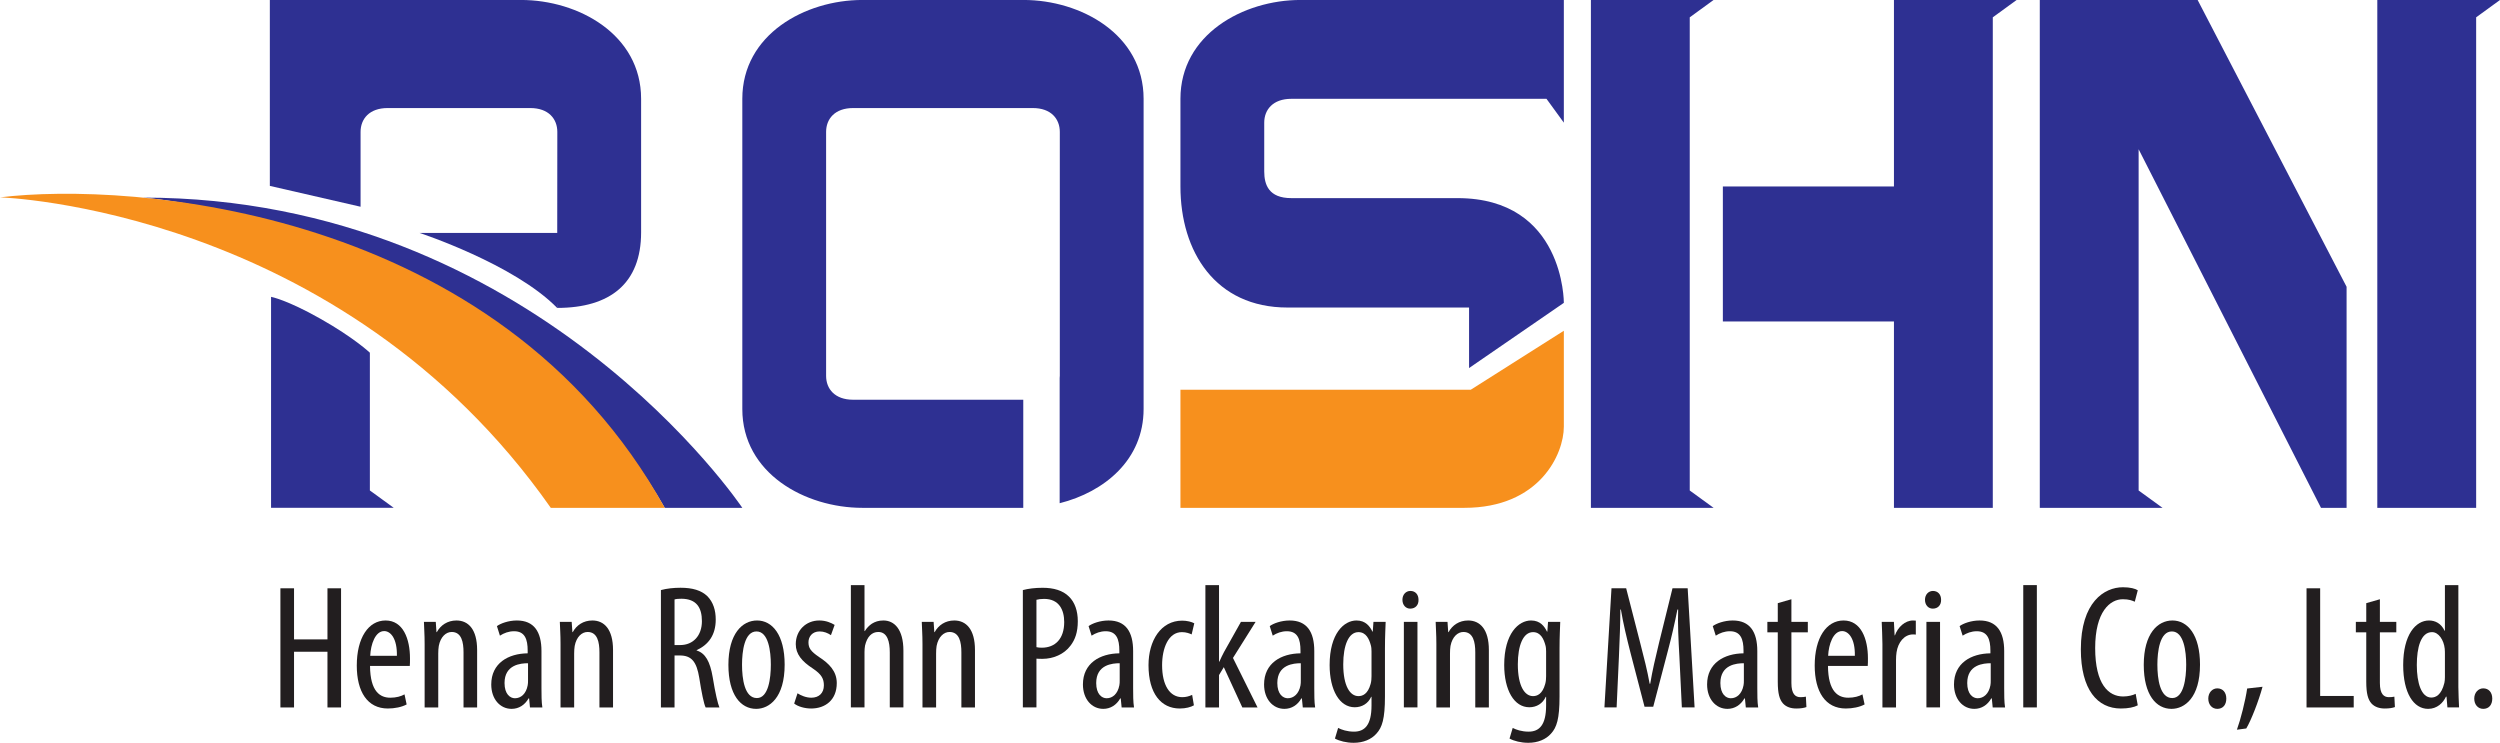
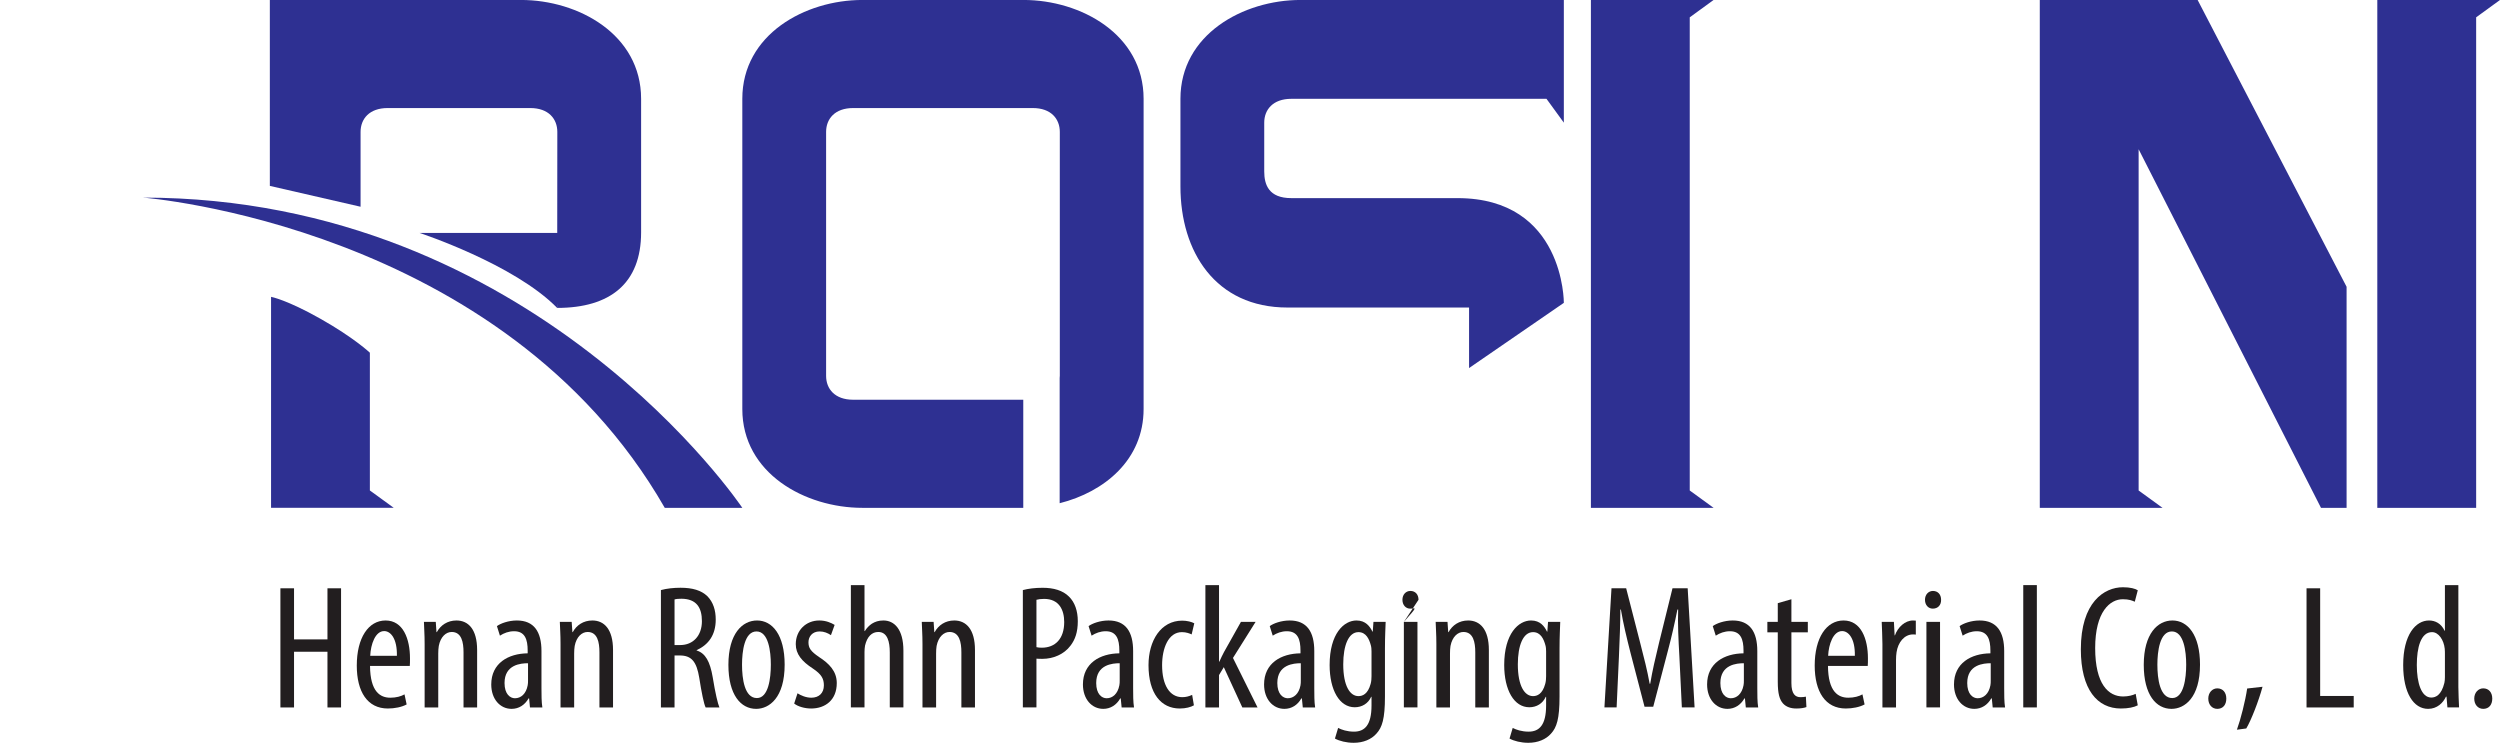
<svg xmlns="http://www.w3.org/2000/svg" width="306.75pt" height="91.14pt" viewBox="0 0 306.75 91.14" version="1.1">
  <defs>
    <clipPath id="clip1">
      <path d="M 163 76 L 171 76 L 171 91.141 L 163 91.141 Z M 163 76 " />
    </clipPath>
    <clipPath id="clip2">
      <path d="M 184 76 L 192 76 L 192 91.141 L 184 91.141 Z M 184 76 " />
    </clipPath>
    <clipPath id="clip3">
      <path d="M 291 0 L 306.75 0 L 306.75 63 L 291 63 Z M 291 0 " />
    </clipPath>
  </defs>
  <g id="surface1">
    <path style=" stroke:none;fill-rule:nonzero;fill:rgb(13.3%,11.8%,12.199%);fill-opacity:1;" d="M 36.078 72.184 L 36.078 78.453 L 40.18 78.453 L 40.18 72.184 L 41.848 72.184 L 41.848 86.805 L 40.18 86.805 L 40.18 79.969 L 36.078 79.969 L 36.078 86.805 L 34.406 86.805 L 34.406 72.184 " />
    <path style=" stroke:none;fill-rule:nonzero;fill:rgb(13.3%,11.8%,12.199%);fill-opacity:1;" d="M 48.699 80.469 C 48.742 78.367 47.941 77.434 47.137 77.434 C 46.055 77.434 45.488 79.039 45.426 80.469 Z M 45.402 81.707 C 45.426 84.918 46.684 85.609 47.898 85.609 C 48.613 85.609 49.219 85.438 49.633 85.199 L 49.895 86.434 C 49.309 86.758 48.418 86.934 47.594 86.934 C 45.078 86.934 43.777 84.871 43.777 81.664 C 43.777 78.258 45.207 76.133 47.312 76.133 C 49.461 76.133 50.305 78.387 50.305 80.773 C 50.305 81.164 50.305 81.445 50.281 81.707 " />
    <path style=" stroke:none;fill-rule:nonzero;fill:rgb(13.3%,11.8%,12.199%);fill-opacity:1;" d="M 52.102 79.016 C 52.102 77.777 52.035 77.152 52.016 76.305 L 53.469 76.305 L 53.555 77.562 L 53.598 77.562 C 54.055 76.719 54.902 76.133 56.008 76.133 C 57.461 76.133 58.543 77.215 58.543 79.754 L 58.543 86.805 L 56.875 86.805 L 56.875 80.035 C 56.875 78.801 56.637 77.543 55.422 77.543 C 54.727 77.543 54.055 78.129 53.84 79.254 C 53.797 79.516 53.773 79.84 53.773 80.188 L 53.773 86.805 L 52.102 86.805 " />
    <path style=" stroke:none;fill-rule:nonzero;fill:rgb(13.3%,11.8%,12.199%);fill-opacity:1;" d="M 64.789 81.379 C 63.922 81.379 61.906 81.531 61.906 83.809 C 61.906 85.176 62.598 85.676 63.184 85.676 C 63.922 85.676 64.551 85.133 64.746 84.094 C 64.789 83.898 64.789 83.68 64.789 83.508 Z M 65.027 86.805 L 64.922 85.695 L 64.855 85.695 C 64.398 86.5 63.66 86.977 62.773 86.977 C 61.363 86.977 60.277 85.781 60.277 83.984 C 60.277 81.359 62.383 80.188 64.746 80.164 L 64.746 79.84 C 64.746 78.43 64.398 77.453 63.078 77.453 C 62.426 77.453 61.84 77.672 61.34 77.996 L 60.973 76.824 C 61.406 76.5 62.383 76.133 63.422 76.133 C 65.527 76.133 66.438 77.52 66.438 79.883 L 66.438 84.418 C 66.438 85.219 66.438 86.129 66.547 86.805 " />
    <path style=" stroke:none;fill-rule:nonzero;fill:rgb(13.3%,11.8%,12.199%);fill-opacity:1;" d="M 68.777 79.016 C 68.777 77.777 68.715 77.152 68.691 76.305 L 70.145 76.305 L 70.234 77.562 L 70.277 77.562 C 70.73 76.719 71.578 76.133 72.684 76.133 C 74.137 76.133 75.219 77.215 75.219 79.754 L 75.219 86.805 L 73.551 86.805 L 73.551 80.035 C 73.551 78.801 73.312 77.543 72.098 77.543 C 71.402 77.543 70.73 78.129 70.516 79.254 C 70.473 79.516 70.449 79.84 70.449 80.188 L 70.449 86.805 L 68.777 86.805 " />
    <path style=" stroke:none;fill-rule:nonzero;fill:rgb(13.3%,11.8%,12.199%);fill-opacity:1;" d="M 82.766 79.148 L 83.461 79.148 C 85.062 79.148 86.125 77.977 86.125 76.219 C 86.125 74.527 85.434 73.484 83.633 73.465 C 83.305 73.465 82.98 73.484 82.766 73.551 Z M 81.094 72.402 C 81.809 72.207 82.676 72.117 83.5 72.117 C 84.957 72.117 86.039 72.426 86.801 73.16 C 87.516 73.898 87.82 74.875 87.82 76.023 C 87.82 77.891 86.949 79.102 85.477 79.773 L 85.477 79.816 C 86.559 80.145 87.125 81.184 87.449 83.094 C 87.777 85.113 88.078 86.348 88.273 86.805 L 86.582 86.805 C 86.363 86.367 86.082 84.98 85.801 83.18 C 85.477 81.184 84.848 80.426 83.414 80.426 L 82.766 80.426 L 82.766 86.805 L 81.094 86.805 " />
    <path style=" stroke:none;fill-rule:nonzero;fill:rgb(13.3%,11.8%,12.199%);fill-opacity:1;" d="M 91.047 81.555 C 91.047 83.289 91.352 85.652 92.871 85.652 C 94.301 85.652 94.582 83.18 94.582 81.555 C 94.582 79.949 94.301 77.477 92.824 77.477 C 91.332 77.477 91.047 79.949 91.047 81.555 M 96.277 81.555 C 96.277 85.609 94.387 86.977 92.781 86.977 C 90.898 86.977 89.375 85.262 89.375 81.574 C 89.375 77.738 91.094 76.133 92.891 76.133 C 94.754 76.133 96.277 77.887 96.277 81.555 " />
    <path style=" stroke:none;fill-rule:nonzero;fill:rgb(13.3%,11.8%,12.199%);fill-opacity:1;" d="M 97.855 85.066 C 98.227 85.309 98.875 85.609 99.547 85.609 C 100.504 85.609 101.09 85.023 101.09 84.094 C 101.09 83.289 100.809 82.746 99.742 82.031 C 98.379 81.145 97.641 80.254 97.641 79.039 C 97.641 77.348 98.898 76.133 100.523 76.133 C 101.348 76.133 101.977 76.414 102.41 76.676 L 101.957 77.934 C 101.566 77.672 101.109 77.477 100.566 77.477 C 99.656 77.477 99.199 78.129 99.199 78.801 C 99.199 79.516 99.461 79.906 100.504 80.621 C 101.719 81.402 102.672 82.355 102.672 83.809 C 102.672 85.914 101.238 86.934 99.527 86.934 C 98.746 86.934 97.898 86.695 97.445 86.324 " />
    <path style=" stroke:none;fill-rule:nonzero;fill:rgb(13.3%,11.8%,12.199%);fill-opacity:1;" d="M 104.402 71.793 L 106.074 71.793 L 106.074 77.434 L 106.117 77.434 C 106.336 77.062 106.66 76.738 106.984 76.523 C 107.375 76.285 107.789 76.133 108.395 76.133 C 109.719 76.133 110.848 77.191 110.848 79.84 L 110.848 86.801 L 109.176 86.801 L 109.176 80.035 C 109.176 78.758 108.895 77.543 107.766 77.543 C 106.984 77.543 106.398 78.105 106.141 79.211 C 106.098 79.449 106.074 79.754 106.074 80.012 L 106.074 86.801 L 104.402 86.801 " />
    <path style=" stroke:none;fill-rule:nonzero;fill:rgb(13.3%,11.8%,12.199%);fill-opacity:1;" d="M 113.188 79.016 C 113.188 77.777 113.121 77.152 113.102 76.305 L 114.555 76.305 L 114.641 77.562 L 114.684 77.562 C 115.141 76.719 115.984 76.133 117.09 76.133 C 118.543 76.133 119.629 77.215 119.629 79.754 L 119.629 86.805 L 117.961 86.805 L 117.961 80.035 C 117.961 78.801 117.719 77.543 116.504 77.543 C 115.812 77.543 115.141 78.129 114.922 79.254 C 114.879 79.516 114.859 79.84 114.859 80.188 L 114.859 86.805 L 113.188 86.805 " />
    <path style=" stroke:none;fill-rule:nonzero;fill:rgb(13.3%,11.8%,12.199%);fill-opacity:1;" d="M 127.172 79.406 C 127.367 79.449 127.539 79.473 127.824 79.473 C 129.473 79.473 130.578 78.387 130.578 76.328 C 130.578 74.828 129.949 73.484 128.105 73.484 C 127.715 73.484 127.391 73.531 127.172 73.594 Z M 125.504 72.402 C 126.176 72.227 126.977 72.121 127.934 72.121 C 129.277 72.121 130.406 72.445 131.164 73.203 C 131.879 73.898 132.246 74.961 132.246 76.219 C 132.246 77.562 131.922 78.473 131.359 79.211 C 130.559 80.297 129.211 80.84 127.91 80.84 C 127.629 80.84 127.41 80.84 127.172 80.816 L 127.172 86.801 L 125.504 86.801 " />
    <path style=" stroke:none;fill-rule:nonzero;fill:rgb(13.3%,11.8%,12.199%);fill-opacity:1;" d="M 137.387 81.379 C 136.52 81.379 134.504 81.531 134.504 83.809 C 134.504 85.176 135.195 85.676 135.781 85.676 C 136.52 85.676 137.148 85.133 137.344 84.094 C 137.387 83.898 137.387 83.68 137.387 83.508 Z M 137.625 86.805 L 137.516 85.695 L 137.453 85.695 C 136.996 86.5 136.258 86.977 135.371 86.977 C 133.961 86.977 132.875 85.781 132.875 83.984 C 132.875 81.359 134.98 80.188 137.344 80.164 L 137.344 79.84 C 137.344 78.43 136.996 77.453 135.672 77.453 C 135.023 77.453 134.438 77.672 133.938 77.996 L 133.57 76.824 C 134.004 76.5 134.98 76.133 136.02 76.133 C 138.125 76.133 139.035 77.52 139.035 79.883 L 139.035 84.418 C 139.035 85.219 139.035 86.129 139.145 86.805 " />
    <path style=" stroke:none;fill-rule:nonzero;fill:rgb(13.3%,11.8%,12.199%);fill-opacity:1;" d="M 146.492 86.543 C 146.125 86.758 145.496 86.934 144.758 86.934 C 142.461 86.934 140.922 85.09 140.922 81.617 C 140.922 78.605 142.438 76.152 145.062 76.152 C 145.629 76.152 146.234 76.305 146.539 76.48 L 146.215 77.844 C 145.996 77.738 145.562 77.562 145.02 77.562 C 143.348 77.562 142.59 79.559 142.59 81.617 C 142.59 84.07 143.523 85.543 145.062 85.543 C 145.52 85.543 145.887 85.438 146.277 85.262 " />
    <path style=" stroke:none;fill-rule:nonzero;fill:rgb(13.3%,11.8%,12.199%);fill-opacity:1;" d="M 149.574 81.184 L 149.617 81.184 C 149.812 80.773 149.984 80.359 150.18 80.016 L 152.262 76.305 L 154.062 76.305 L 151.285 80.73 L 154.301 86.805 L 152.434 86.805 L 150.16 81.859 L 149.574 82.832 L 149.574 86.805 L 147.902 86.805 L 147.902 71.793 L 149.574 71.793 " />
    <path style=" stroke:none;fill-rule:nonzero;fill:rgb(13.3%,11.8%,12.199%);fill-opacity:1;" d="M 159.609 81.379 C 158.742 81.379 156.727 81.531 156.727 83.809 C 156.727 85.176 157.422 85.676 158.008 85.676 C 158.742 85.676 159.375 85.133 159.57 84.094 C 159.609 83.898 159.609 83.68 159.609 83.508 Z M 159.852 86.805 L 159.742 85.695 L 159.676 85.695 C 159.223 86.5 158.484 86.977 157.594 86.977 C 156.184 86.977 155.102 85.781 155.102 83.984 C 155.102 81.359 157.203 80.188 159.57 80.164 L 159.57 79.84 C 159.57 78.43 159.223 77.453 157.898 77.453 C 157.246 77.453 156.66 77.672 156.164 77.996 L 155.797 76.824 C 156.227 76.5 157.203 76.133 158.246 76.133 C 160.352 76.133 161.262 77.52 161.262 79.883 L 161.262 84.418 C 161.262 85.219 161.262 86.129 161.367 86.805 " />
    <g clip-path="url(#clip1)" clip-rule="nonzero">
      <path style=" stroke:none;fill-rule:nonzero;fill:rgb(13.3%,11.8%,12.199%);fill-opacity:1;" d="M 168.285 79.93 C 168.285 79.668 168.266 79.387 168.199 79.168 C 168.004 78.453 167.637 77.562 166.68 77.562 C 165.469 77.562 164.816 79.188 164.816 81.512 C 164.816 84.199 165.66 85.414 166.68 85.414 C 167.18 85.414 167.832 85.176 168.176 83.918 C 168.266 83.594 168.285 83.27 168.285 82.961 Z M 170.02 76.305 C 170 77.043 169.934 77.977 169.934 79.578 L 169.934 85.457 C 169.934 88.211 169.586 89.254 168.891 90.012 C 168.266 90.727 167.266 91.141 166.098 91.141 C 165.207 91.141 164.34 90.922 163.797 90.621 L 164.188 89.316 C 164.598 89.535 165.293 89.773 166.137 89.773 C 167.461 89.773 168.285 88.949 168.285 86.562 L 168.285 85.5 L 168.242 85.5 C 167.875 86.324 167.113 86.781 166.227 86.781 C 164.359 86.781 163.145 84.68 163.145 81.598 C 163.145 77.738 164.902 76.133 166.441 76.133 C 167.57 76.133 168.09 76.867 168.395 77.496 L 168.438 77.496 L 168.523 76.305 " />
    </g>
-     <path style=" stroke:none;fill-rule:nonzero;fill:rgb(13.3%,11.8%,12.199%);fill-opacity:1;" d="M 172.254 76.305 L 173.922 76.305 L 173.922 86.801 L 172.254 86.801 Z M 174.051 73.594 C 174.074 74.242 173.664 74.68 173.031 74.68 C 172.492 74.68 172.078 74.242 172.078 73.594 C 172.078 72.945 172.512 72.508 173.055 72.508 C 173.664 72.508 174.051 72.945 174.051 73.594 " />
+     <path style=" stroke:none;fill-rule:nonzero;fill:rgb(13.3%,11.8%,12.199%);fill-opacity:1;" d="M 172.254 76.305 L 173.922 76.305 L 173.922 86.801 L 172.254 86.801 Z C 174.074 74.242 173.664 74.68 173.031 74.68 C 172.492 74.68 172.078 74.242 172.078 73.594 C 172.078 72.945 172.512 72.508 173.055 72.508 C 173.664 72.508 174.051 72.945 174.051 73.594 " />
    <path style=" stroke:none;fill-rule:nonzero;fill:rgb(13.3%,11.8%,12.199%);fill-opacity:1;" d="M 176.242 79.016 C 176.242 77.777 176.176 77.152 176.156 76.305 L 177.609 76.305 L 177.695 77.562 L 177.738 77.562 C 178.195 76.719 179.039 76.133 180.145 76.133 C 181.598 76.133 182.684 77.215 182.684 79.754 L 182.684 86.805 L 181.016 86.805 L 181.016 80.035 C 181.016 78.801 180.773 77.543 179.559 77.543 C 178.867 77.543 178.195 78.129 177.977 79.254 C 177.934 79.516 177.914 79.84 177.914 80.188 L 177.914 86.805 L 176.242 86.805 " />
    <g clip-path="url(#clip2)" clip-rule="nonzero">
      <path style=" stroke:none;fill-rule:nonzero;fill:rgb(13.3%,11.8%,12.199%);fill-opacity:1;" d="M 189.707 79.93 C 189.707 79.668 189.688 79.387 189.621 79.168 C 189.426 78.453 189.059 77.562 188.105 77.562 C 186.891 77.562 186.238 79.188 186.238 81.512 C 186.238 84.199 187.086 85.414 188.105 85.414 C 188.602 85.414 189.254 85.176 189.598 83.918 C 189.688 83.594 189.707 83.27 189.707 82.961 Z M 191.441 76.305 C 191.422 77.043 191.355 77.977 191.355 79.578 L 191.355 85.457 C 191.355 88.211 191.008 89.254 190.312 90.012 C 189.688 90.727 188.688 91.141 187.52 91.141 C 186.629 91.141 185.762 90.922 185.219 90.621 L 185.609 89.316 C 186.02 89.535 186.715 89.773 187.562 89.773 C 188.883 89.773 189.707 88.949 189.707 86.562 L 189.707 85.5 L 189.664 85.5 C 189.297 86.324 188.535 86.781 187.648 86.781 C 185.781 86.781 184.566 84.68 184.566 81.598 C 184.566 77.738 186.324 76.133 187.863 76.133 C 188.992 76.133 189.512 76.867 189.816 77.496 L 189.859 77.496 L 189.945 76.305 " />
    </g>
    <path style=" stroke:none;fill-rule:nonzero;fill:rgb(13.3%,11.8%,12.199%);fill-opacity:1;" d="M 206.059 80.512 C 205.949 78.582 205.844 76.434 205.91 74.789 L 205.82 74.789 C 205.496 76.414 205.105 78.148 204.648 79.863 L 202.852 86.715 L 201.785 86.715 L 200.074 80.145 C 199.598 78.281 199.164 76.477 198.883 74.789 L 198.816 74.789 C 198.816 76.5 198.73 78.539 198.641 80.621 L 198.359 86.801 L 196.863 86.801 L 197.73 72.184 L 199.531 72.184 L 201.246 78.863 C 201.742 80.793 202.113 82.227 202.414 83.898 L 202.48 83.898 C 202.762 82.227 203.09 80.84 203.566 78.863 L 205.215 72.184 L 207.078 72.184 L 207.926 86.801 L 206.363 86.801 " />
    <path style=" stroke:none;fill-rule:nonzero;fill:rgb(13.3%,11.8%,12.199%);fill-opacity:1;" d="M 213.973 81.379 C 213.105 81.379 211.09 81.531 211.09 83.809 C 211.09 85.176 211.781 85.676 212.367 85.676 C 213.105 85.676 213.734 85.133 213.93 84.094 C 213.973 83.898 213.973 83.68 213.973 83.508 Z M 214.211 86.805 L 214.102 85.695 L 214.039 85.695 C 213.582 86.5 212.844 86.977 211.957 86.977 C 210.547 86.977 209.461 85.781 209.461 83.984 C 209.461 81.359 211.566 80.188 213.93 80.164 L 213.93 79.84 C 213.93 78.43 213.582 77.453 212.258 77.453 C 211.609 77.453 211.023 77.672 210.523 77.996 L 210.156 76.824 C 210.59 76.5 211.566 76.133 212.605 76.133 C 214.711 76.133 215.621 77.52 215.621 79.883 L 215.621 84.418 C 215.621 85.219 215.621 86.129 215.73 86.805 " />
    <path style=" stroke:none;fill-rule:nonzero;fill:rgb(13.3%,11.8%,12.199%);fill-opacity:1;" d="M 219.805 73.527 L 219.805 76.305 L 221.82 76.305 L 221.82 77.586 L 219.805 77.586 L 219.805 83.809 C 219.805 85.176 220.305 85.543 220.91 85.543 C 221.172 85.543 221.387 85.523 221.582 85.48 L 221.648 86.758 C 221.344 86.867 220.953 86.934 220.414 86.934 C 219.762 86.934 219.176 86.758 218.766 86.305 C 218.352 85.828 218.133 85.113 218.133 83.656 L 218.133 77.586 L 216.855 77.586 L 216.855 76.305 L 218.133 76.305 L 218.133 74.008 " />
    <path style=" stroke:none;fill-rule:nonzero;fill:rgb(13.3%,11.8%,12.199%);fill-opacity:1;" d="M 227.59 80.469 C 227.633 78.367 226.828 77.434 226.027 77.434 C 224.941 77.434 224.379 79.039 224.312 80.469 Z M 224.293 81.707 C 224.312 84.918 225.574 85.609 226.789 85.609 C 227.504 85.609 228.109 85.438 228.523 85.199 L 228.785 86.434 C 228.195 86.758 227.309 86.934 226.484 86.934 C 223.969 86.934 222.664 84.871 222.664 81.664 C 222.664 78.258 224.098 76.133 226.203 76.133 C 228.352 76.133 229.195 78.387 229.195 80.773 C 229.195 81.164 229.195 81.445 229.172 81.707 " />
    <path style=" stroke:none;fill-rule:nonzero;fill:rgb(13.3%,11.8%,12.199%);fill-opacity:1;" d="M 230.973 79.016 C 230.973 78.129 230.906 77.086 230.887 76.305 L 232.383 76.305 L 232.469 77.953 L 232.512 77.953 C 232.859 76.957 233.746 76.133 234.723 76.133 C 234.855 76.133 234.961 76.152 235.07 76.152 L 235.07 77.867 C 234.961 77.844 234.855 77.844 234.723 77.844 C 233.66 77.844 232.883 78.82 232.707 80.035 C 232.664 80.316 232.641 80.645 232.641 80.988 L 232.641 86.805 L 230.973 86.805 " />
    <path style=" stroke:none;fill-rule:nonzero;fill:rgb(13.3%,11.8%,12.199%);fill-opacity:1;" d="M 236.371 76.305 L 238.043 76.305 L 238.043 86.801 L 236.371 86.801 Z M 238.172 73.594 C 238.191 74.242 237.781 74.68 237.152 74.68 C 236.609 74.68 236.195 74.242 236.195 73.594 C 236.195 72.945 236.633 72.508 237.172 72.508 C 237.781 72.508 238.172 72.945 238.172 73.594 " />
    <path style=" stroke:none;fill-rule:nonzero;fill:rgb(13.3%,11.8%,12.199%);fill-opacity:1;" d="M 244.262 81.379 C 243.395 81.379 241.379 81.531 241.379 83.809 C 241.379 85.176 242.07 85.676 242.66 85.676 C 243.395 85.676 244.027 85.133 244.223 84.094 C 244.262 83.898 244.262 83.68 244.262 83.508 Z M 244.504 86.805 L 244.395 85.695 L 244.328 85.695 C 243.871 86.5 243.137 86.977 242.246 86.977 C 240.84 86.977 239.754 85.781 239.754 83.984 C 239.754 81.359 241.855 80.188 244.223 80.164 L 244.223 79.84 C 244.223 78.43 243.871 77.453 242.551 77.453 C 241.898 77.453 241.312 77.672 240.816 77.996 L 240.445 76.824 C 240.879 76.5 241.855 76.133 242.898 76.133 C 245.004 76.133 245.914 77.52 245.914 79.883 L 245.914 84.418 C 245.914 85.219 245.914 86.129 246.02 86.805 " />
    <path style=" stroke:none;fill-rule:nonzero;fill:rgb(13.3%,11.8%,12.199%);fill-opacity:1;" d="M 248.254 86.801 L 249.922 86.801 L 249.922 71.793 L 248.254 71.793 Z M 248.254 86.801 " />
    <path style=" stroke:none;fill-rule:nonzero;fill:rgb(13.3%,11.8%,12.199%);fill-opacity:1;" d="M 262.305 86.543 C 261.852 86.781 261.137 86.934 260.227 86.934 C 257.359 86.934 255.32 84.633 255.32 79.668 C 255.32 73.898 258.184 72.055 260.484 72.055 C 261.371 72.055 262.004 72.227 262.305 72.426 L 261.938 73.832 C 261.59 73.68 261.223 73.527 260.465 73.527 C 258.902 73.527 257.078 75.047 257.078 79.516 C 257.078 83.984 258.727 85.457 260.504 85.457 C 261.137 85.457 261.699 85.309 262.047 85.133 " />
    <path style=" stroke:none;fill-rule:nonzero;fill:rgb(13.3%,11.8%,12.199%);fill-opacity:1;" d="M 264.711 81.555 C 264.711 83.289 265.016 85.652 266.535 85.652 C 267.965 85.652 268.246 83.18 268.246 81.555 C 268.246 79.949 267.965 77.477 266.488 77.477 C 264.996 77.477 264.711 79.949 264.711 81.555 M 269.941 81.555 C 269.941 85.609 268.051 86.977 266.445 86.977 C 264.562 86.977 263.039 85.262 263.039 81.574 C 263.039 77.738 264.758 76.133 266.555 76.133 C 268.422 76.133 269.941 77.887 269.941 81.555 " />
    <path style=" stroke:none;fill-rule:nonzero;fill:rgb(13.3%,11.8%,12.199%);fill-opacity:1;" d="M 270.957 85.719 C 270.957 84.98 271.453 84.461 272.062 84.461 C 272.734 84.461 273.168 84.957 273.168 85.719 C 273.168 86.477 272.758 86.977 272.062 86.977 C 271.434 86.977 270.957 86.477 270.957 85.719 " />
    <path style=" stroke:none;fill-rule:nonzero;fill:rgb(13.3%,11.8%,12.199%);fill-opacity:1;" d="M 274.469 89.535 C 274.926 88.277 275.512 85.977 275.727 84.48 L 277.613 84.266 C 277.137 86.023 276.203 88.41 275.617 89.383 " />
    <path style=" stroke:none;fill-rule:nonzero;fill:rgb(13.3%,11.8%,12.199%);fill-opacity:1;" d="M 283.012 72.184 L 284.684 72.184 L 284.684 85.395 L 288.801 85.395 L 288.801 86.805 L 283.012 86.805 " />
-     <path style=" stroke:none;fill-rule:nonzero;fill:rgb(13.3%,11.8%,12.199%);fill-opacity:1;" d="M 292.012 73.527 L 292.012 76.305 L 294.027 76.305 L 294.027 77.586 L 292.012 77.586 L 292.012 83.809 C 292.012 85.176 292.508 85.543 293.117 85.543 C 293.379 85.543 293.594 85.523 293.789 85.48 L 293.855 86.758 C 293.551 86.867 293.16 86.934 292.617 86.934 C 291.969 86.934 291.383 86.758 290.969 86.305 C 290.559 85.828 290.34 85.113 290.34 83.656 L 290.34 77.586 L 289.062 77.586 L 289.062 76.305 L 290.34 76.305 L 290.34 74.008 " />
    <path style=" stroke:none;fill-rule:nonzero;fill:rgb(13.3%,11.8%,12.199%);fill-opacity:1;" d="M 299.992 80.297 C 299.992 80.078 299.992 79.84 299.969 79.602 C 299.859 78.52 299.211 77.562 298.41 77.562 C 297.02 77.562 296.543 79.492 296.543 81.598 C 296.543 83.809 297.105 85.59 298.32 85.59 C 298.84 85.59 299.559 85.309 299.926 83.789 C 299.969 83.594 299.992 83.352 299.992 83.094 Z M 301.641 71.793 L 301.641 84.289 C 301.641 85.004 301.703 86.195 301.727 86.801 L 300.297 86.801 L 300.188 85.48 L 300.121 85.48 C 299.773 86.238 299.035 86.977 297.93 86.977 C 296.152 86.977 294.871 85.047 294.871 81.598 C 294.871 77.867 296.414 76.133 298.039 76.133 C 298.801 76.133 299.535 76.5 299.949 77.391 L 299.992 77.391 L 299.992 71.793 " />
    <path style=" stroke:none;fill-rule:nonzero;fill:rgb(13.3%,11.8%,12.199%);fill-opacity:1;" d="M 303.59 85.719 C 303.59 84.98 304.09 84.461 304.695 84.461 C 305.367 84.461 305.801 84.957 305.801 85.719 C 305.801 86.477 305.391 86.977 304.695 86.977 C 304.066 86.977 303.59 86.477 303.59 85.719 " />
    <path style=" stroke:none;fill-rule:nonzero;fill:rgb(17.999%,18.799%,57.3%);fill-opacity:1;" d="M 159.574 -0.004 C 152.551 -0.004 144.84 4.223 144.84 12.125 L 144.84 22.883 C 144.84 30.879 149.125 37.734 157.977 37.734 L 180.254 37.734 L 180.254 45.16 L 191.883 37.16 C 191.883 37.16 191.965 24.309 178.828 24.309 L 158.441 24.309 C 155.684 24.309 155.121 22.676 155.121 21.035 L 155.121 15.051 C 155.121 13.457 156.191 12.125 158.441 12.125 L 189.754 12.125 L 191.883 15.051 L 191.883 -0.004 " />
    <g clip-path="url(#clip3)" clip-rule="nonzero">
      <path style=" stroke:none;fill-rule:nonzero;fill:rgb(17.999%,18.799%,57.3%);fill-opacity:1;" d="M 306.75 -0.004 L 291.695 -0.004 L 291.695 62.312 L 303.824 62.312 L 303.824 2.125 " />
    </g>
    <path style=" stroke:none;fill-rule:nonzero;fill:rgb(17.999%,18.799%,57.3%);fill-opacity:1;" d="M 262.41 -0.004 L 250.281 -0.004 L 250.281 62.312 L 265.34 62.312 L 262.41 60.184 L 262.41 18.312 L 284.785 62.312 L 287.926 62.312 L 287.926 35.188 L 269.648 -0.004 " />
-     <path style=" stroke:none;fill-rule:nonzero;fill:rgb(17.999%,18.799%,57.3%);fill-opacity:1;" d="M 247.441 -0.004 L 232.387 -0.004 L 232.387 22.883 L 211.395 22.883 L 211.395 39.445 L 232.387 39.445 L 232.387 62.312 L 244.516 62.312 L 244.516 2.125 " />
    <path style=" stroke:none;fill-rule:nonzero;fill:rgb(17.999%,18.799%,57.3%);fill-opacity:1;" d="M 125.59 -0.004 L 105.816 -0.004 C 98.793 -0.004 91.082 4.223 91.082 12.125 L 91.082 50.184 C 91.082 58.082 98.793 62.312 105.816 62.312 L 125.555 62.312 L 125.555 49.047 L 104.68 49.047 C 102.434 49.047 101.363 47.715 101.363 46.121 L 101.363 16.188 C 101.363 14.59 102.434 13.258 104.68 13.258 L 126.723 13.258 C 128.969 13.258 130.039 14.59 130.039 16.188 L 130.039 46.121 C 130.039 46.207 130.023 46.285 130.02 46.371 L 130.02 61.746 C 135.504 60.363 140.32 56.426 140.32 50.184 L 140.32 12.125 C 140.32 4.223 132.609 -0.004 125.59 -0.004 " />
    <path style=" stroke:none;fill-rule:nonzero;fill:rgb(17.999%,18.799%,57.3%);fill-opacity:1;" d="M 45.383 43.277 C 45.383 43.277 43.449 41.445 39.32 39.113 C 35.191 36.777 33.258 36.422 33.258 36.422 L 33.258 62.309 L 48.312 62.309 L 45.383 60.18 " />
    <path style=" stroke:none;fill-rule:nonzero;fill:rgb(17.999%,18.799%,57.3%);fill-opacity:1;" d="M 63.93 -0.004 L 33.109 -0.004 L 33.109 22.809 L 44.242 25.367 L 44.242 16.188 C 44.242 14.59 45.316 13.258 47.562 13.258 L 65.066 13.258 C 67.312 13.258 68.383 14.59 68.383 16.188 C 68.383 17.781 68.363 37.781 68.363 37.781 C 74.871 37.781 78.664 34.766 78.664 28.52 L 78.664 12.125 C 78.664 4.223 70.953 -0.004 63.93 -0.004 " />
    <path style=" stroke:none;fill-rule:nonzero;fill:rgb(17.999%,18.799%,57.3%);fill-opacity:1;" d="M 91.082 62.312 C 91.082 62.312 65.613 24.246 17.547 24.246 C 17.547 24.246 61.676 27.629 81.566 62.312 " />
-     <path style=" stroke:none;fill-rule:nonzero;fill:rgb(96.5%,56.499%,11.4%);fill-opacity:1;" d="M 67.582 62.312 C 41.762 25.508 0 24.215 0 24.215 C 15.766 22.281 61.121 25.324 81.566 62.312 " />
-     <path style=" stroke:none;fill-rule:nonzero;fill:rgb(96.5%,56.499%,11.4%);fill-opacity:1;" d="M 144.84 47.824 L 144.84 62.312 L 179.668 62.312 C 188.926 62.312 191.883 55.707 191.883 52.355 L 191.883 40.582 L 180.457 47.824 " />
    <path style=" stroke:none;fill-rule:nonzero;fill:rgb(17.999%,18.799%,57.3%);fill-opacity:1;" d="M 70.086 28.582 L 51.484 28.582 C 51.484 28.582 63.086 32.391 68.363 37.781 " />
    <path style=" stroke:none;fill-rule:nonzero;fill:rgb(17.999%,18.799%,57.3%);fill-opacity:1;" d="M 207.332 2.125 L 210.258 -0.004 L 195.203 -0.004 L 195.203 62.312 L 210.258 62.312 L 207.332 60.184 " />
  </g>
</svg>